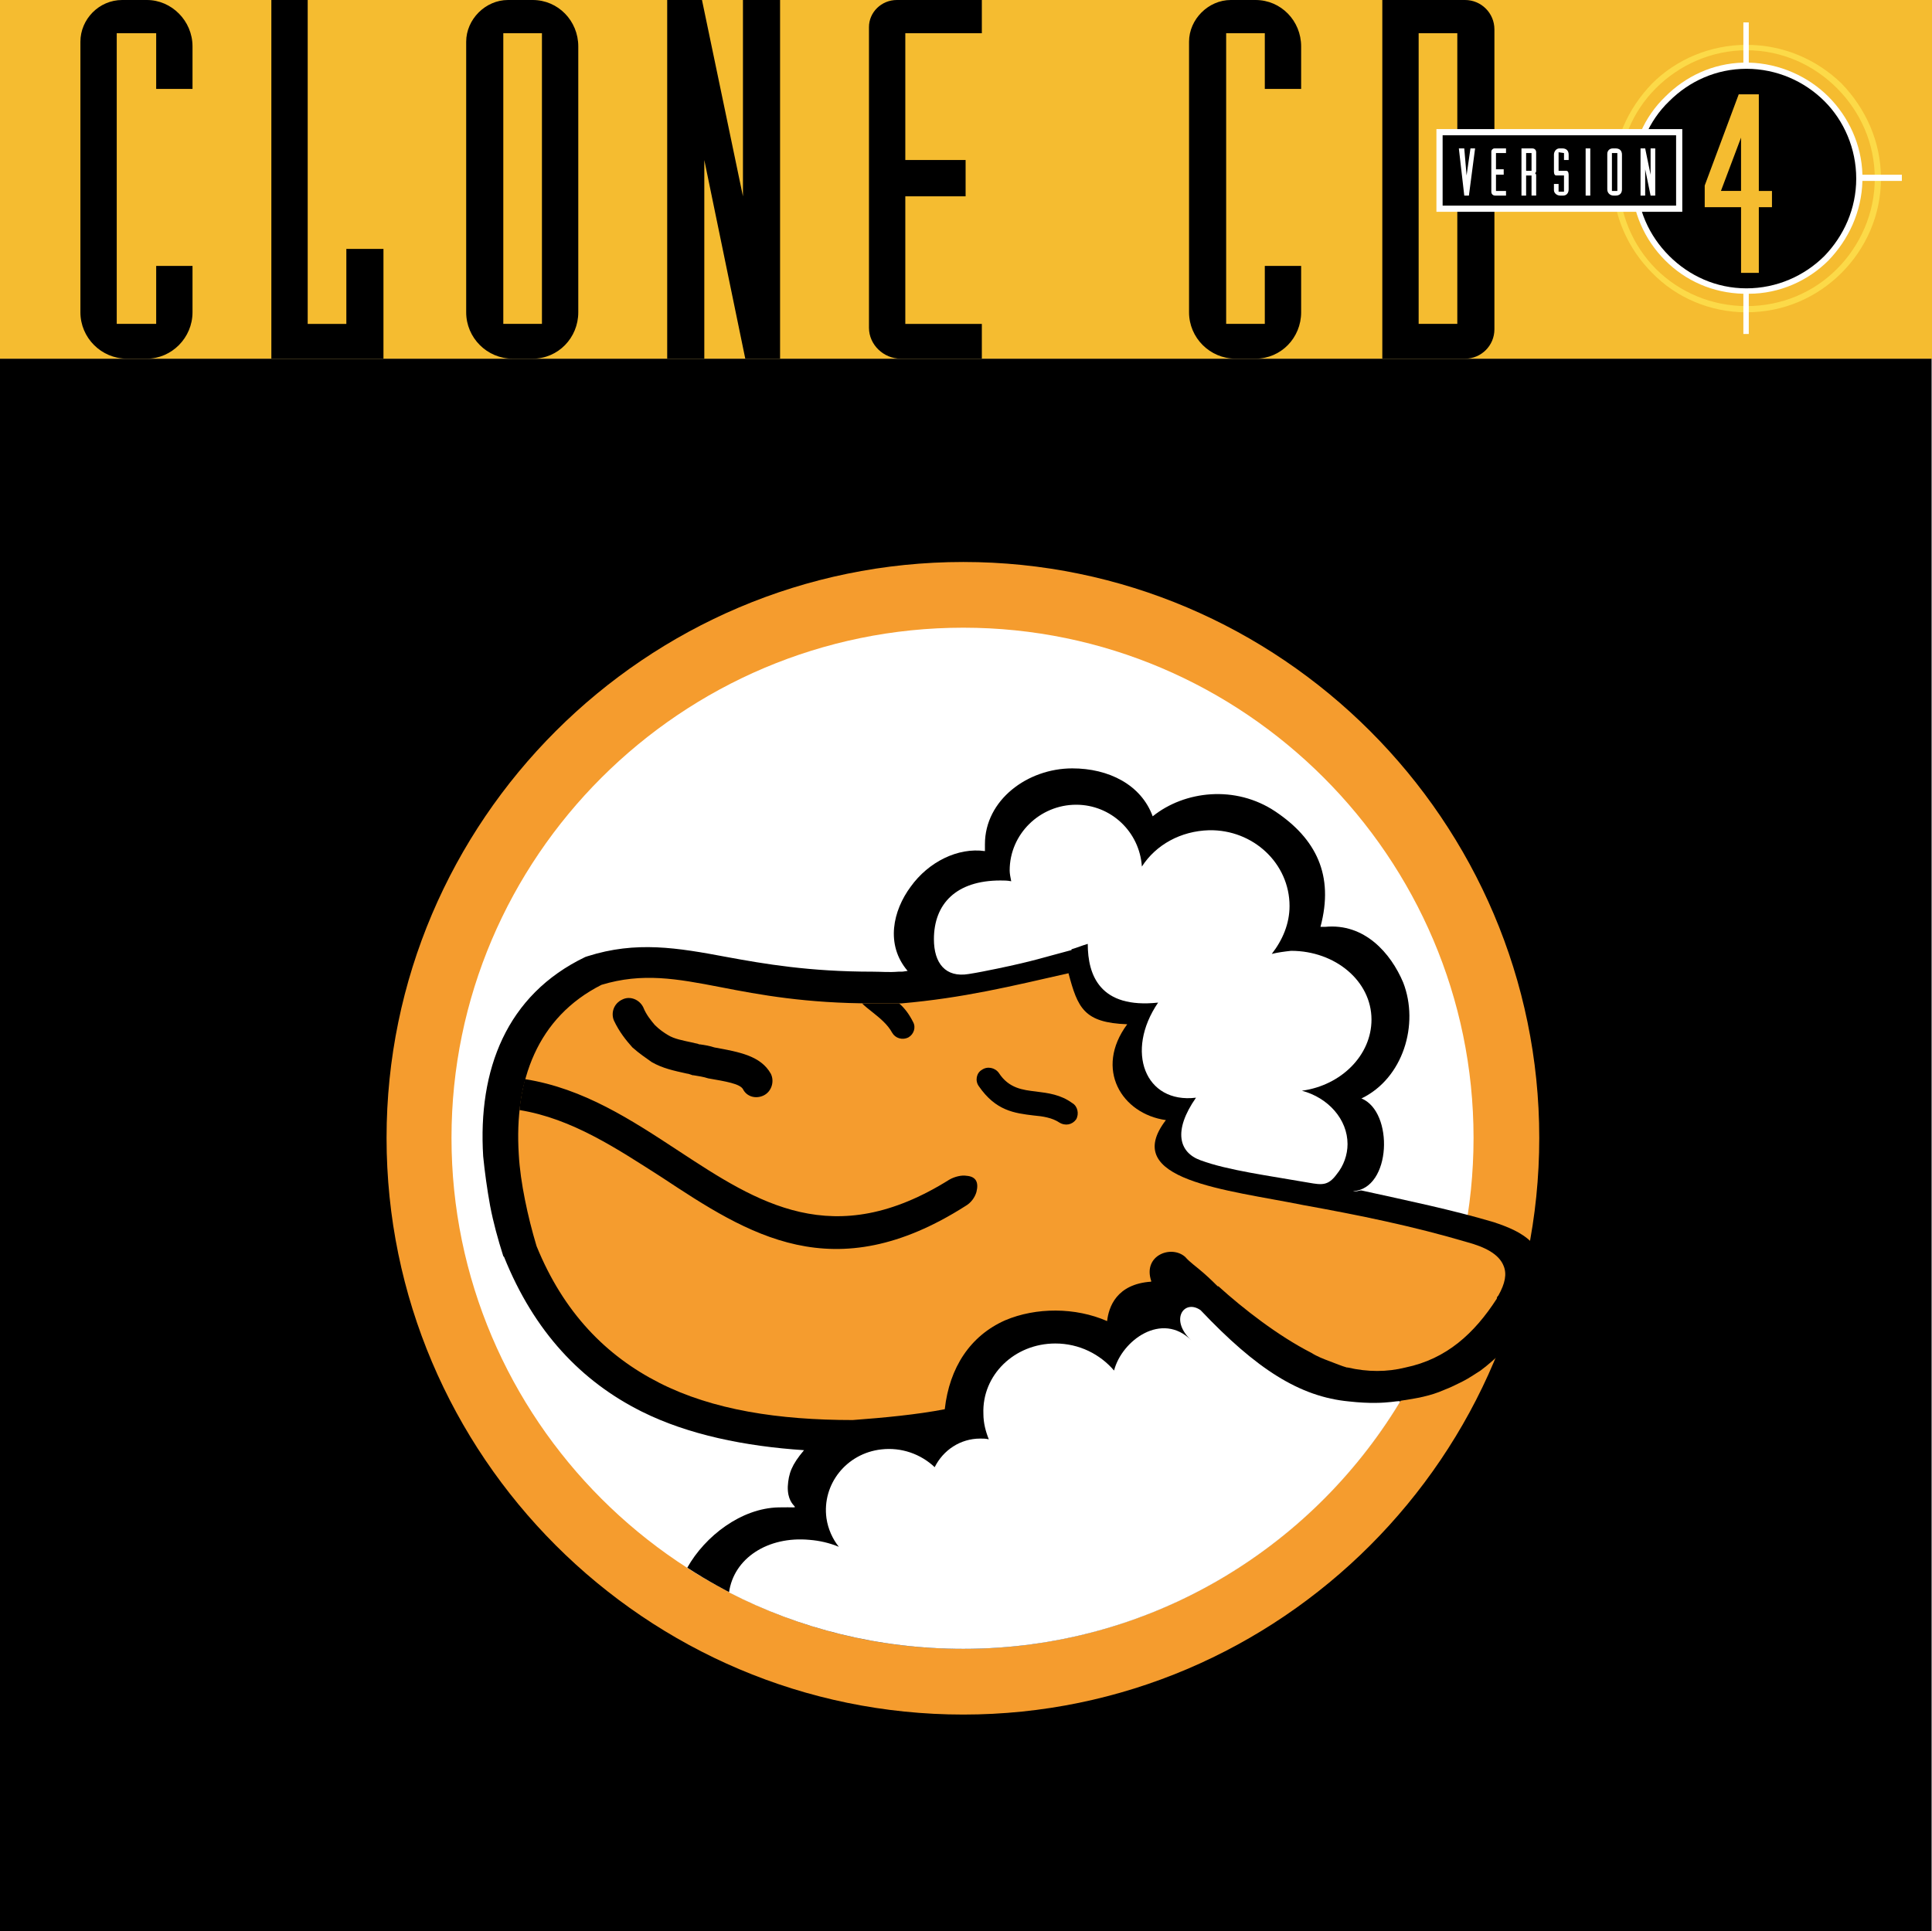
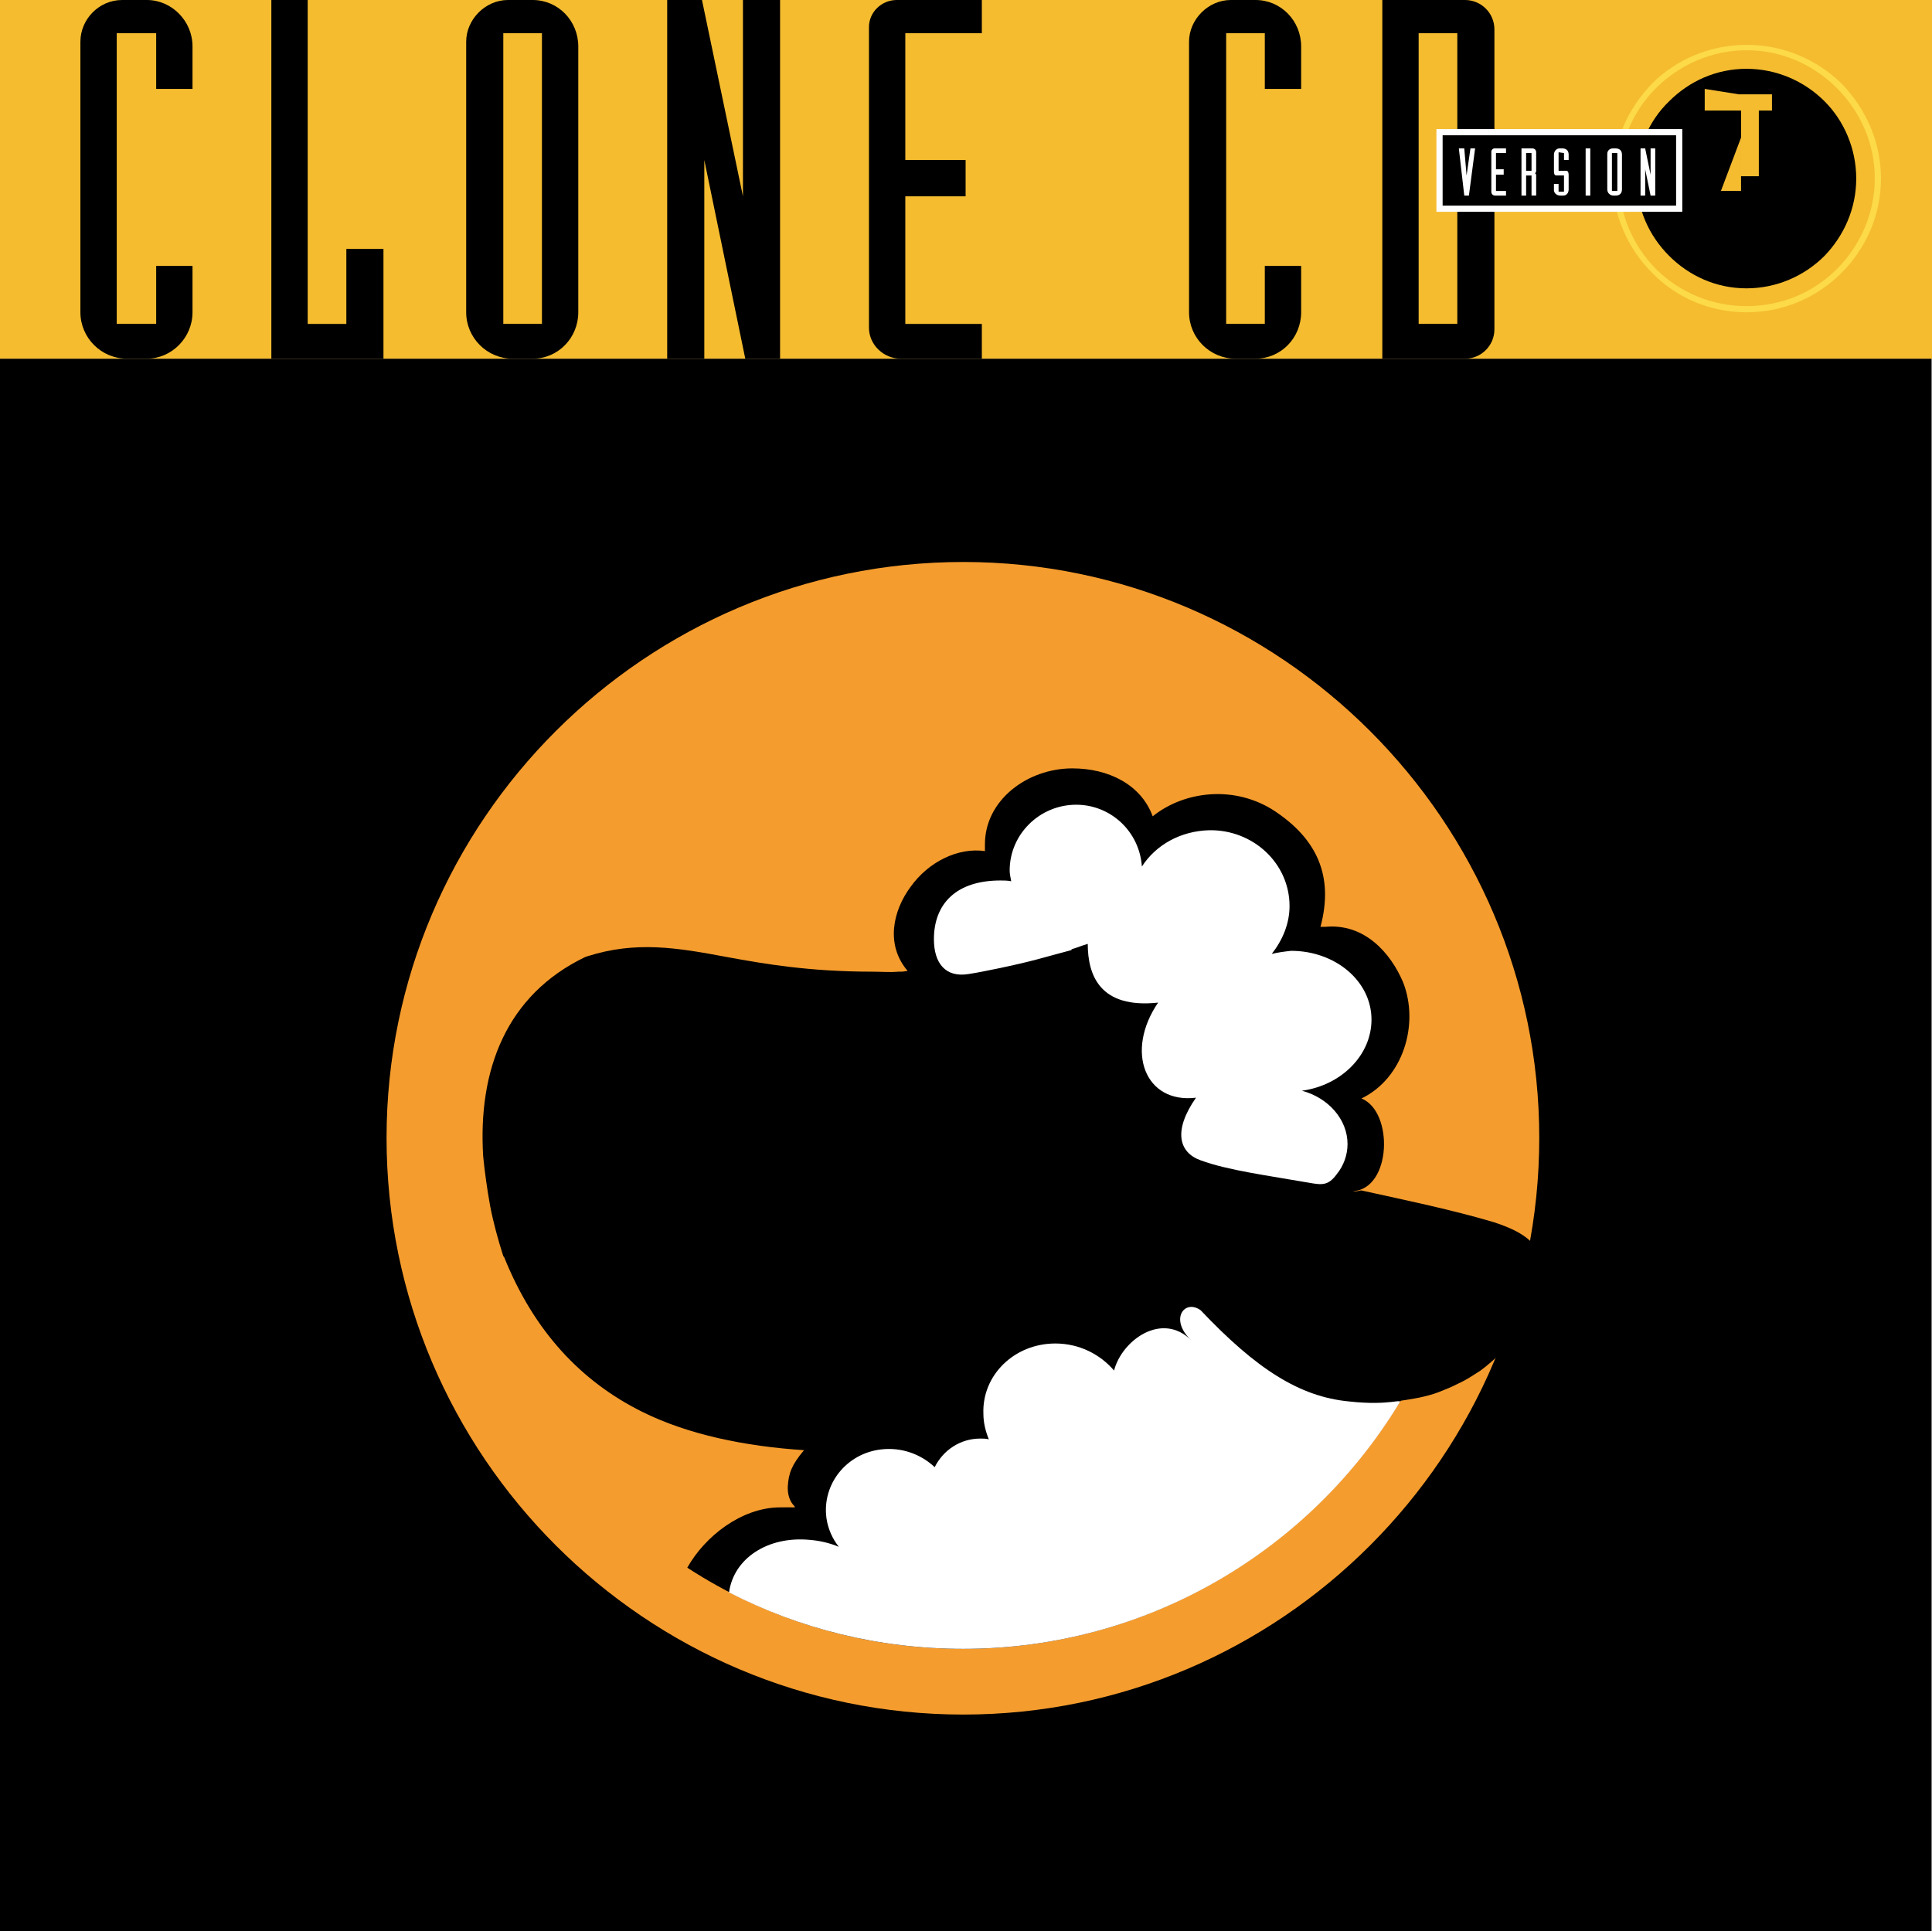
<svg xmlns="http://www.w3.org/2000/svg" version="1.0" id="Layer_1" x="0px" y="0px" width="192.756px" height="192.678px" viewBox="0 0 192.756 192.678" enable-background="new 0 0 192.756 192.678" xml:space="preserve">
  <rect x="0" y="0" width="192.756" height="192.678" fill="#808080" stroke="none" />
  <g>
    <polygon fill-rule="evenodd" clip-rule="evenodd" points="0,192.678 192.679,192.678 192.679,35.79 0,35.79 0,192.678  " />
    <polygon fill-rule="evenodd" clip-rule="evenodd" fill="#F5BC30" points="0,35.79 192.756,35.79 192.756,0 0,0 0,35.79  " />
    <path fill-rule="evenodd" clip-rule="evenodd" fill="#FCDA48" d="M174.244,4.474c3.702,0,7.019,1.466,9.487,3.857   c2.391,2.468,3.934,5.785,3.934,9.487c0,3.702-1.543,7.019-3.934,9.41c-2.469,2.468-5.785,3.934-9.487,3.934   c-3.626,0-7.02-1.465-9.41-3.934c-2.392-2.392-3.935-5.708-3.935-9.41c0-3.703,1.543-7.02,3.935-9.487   C167.225,5.939,170.618,4.474,174.244,4.474L174.244,4.474z M174.244,5.014c-3.472,0-6.711,1.465-9.024,3.779   c-2.314,2.314-3.703,5.478-3.703,9.025c0,3.471,1.389,6.71,3.703,9.024c2.313,2.314,5.553,3.703,9.024,3.703   c3.548,0,6.711-1.388,9.024-3.703c2.314-2.314,3.779-5.553,3.779-9.024c0-3.548-1.465-6.711-3.779-9.025   C180.955,6.479,177.792,5.014,174.244,5.014L174.244,5.014z" />
-     <path fill-rule="evenodd" clip-rule="evenodd" fill="#FFFFFF" d="M174.476,6.248c3.085,0.077,5.938,1.389,7.944,3.394   s3.316,4.782,3.394,7.791h3.935v0.617h-3.935c-0.077,3.085-1.388,5.862-3.394,7.945c-2.006,2.005-4.859,3.317-7.944,3.317v4.011   h-0.54v-4.011c-3.086-0.077-5.785-1.312-7.79-3.317c-2.083-2.083-3.317-4.859-3.395-7.945h-4.088v-0.617h4.088   c0.077-3.008,1.312-5.785,3.395-7.791c2.005-2.005,4.704-3.317,7.79-3.394V2.237h0.54V6.248L174.476,6.248z" />
    <path fill-rule="evenodd" clip-rule="evenodd" d="M174.244,6.865c-3.009,0-5.708,1.234-7.714,3.24   c-2.005,1.928-3.239,4.705-3.239,7.713s1.234,5.708,3.239,7.713c2.006,2.006,4.705,3.24,7.714,3.24c3.008,0,5.784-1.234,7.79-3.24   c1.929-2.005,3.162-4.705,3.162-7.713s-1.233-5.786-3.162-7.713C180.028,8.099,177.252,6.865,174.244,6.865L174.244,6.865z" />
-     <path fill-rule="evenodd" clip-rule="evenodd" fill="#F5BC30" d="M173.473,9.41h2.006v9.642h1.311v1.62h-1.311v6.556h-1.774v-6.556   h-3.625v-2.16L173.473,9.41L173.473,9.41z M173.704,13.73l-2.006,5.322h2.006V13.73L173.704,13.73z" />
+     <path fill-rule="evenodd" clip-rule="evenodd" fill="#F5BC30" d="M173.473,9.41h2.006h1.311v1.62h-1.311v6.556h-1.774v-6.556   h-3.625v-2.16L173.473,9.41L173.473,9.41z M173.704,13.73l-2.006,5.322h2.006V13.73L173.704,13.73z" />
    <path fill-rule="evenodd" clip-rule="evenodd" d="M50.676,0h2.469c2.545,0,4.55,2.083,4.55,4.628v26.534   c0,2.545-2.005,4.628-4.55,4.628h-2.006c-2.545,0-4.628-2.083-4.628-4.628V4.165C46.511,1.928,48.44,0,50.676,0L50.676,0z    M89.475,0h8.484v3.316h-1.62h-6.016v12.65h6.016v3.625h-6.016v12.728h6.016h1.62v3.471H89.86c-1.697,0-3.163-1.388-3.163-3.085   V2.7C86.698,1.234,87.932,0,89.475,0L89.475,0z M66.566,0h3.471l4.088,19.591V0h3.703v35.79h-3.471l-4.088-19.823V35.79h-3.703V0   L66.566,0z M27.073,0h3.626v32.319h3.856v-7.482h3.703V35.79H27.073V0L27.073,0z M12.188,0h2.468c2.468,0,4.551,2.083,4.551,4.628   v4.243h-3.625V3.316h-3.935v29.002h3.935v-5.786h3.625v4.628c0,2.545-2.083,4.628-4.551,4.628h-2.006   c-2.545,0-4.628-2.083-4.628-4.628V4.165C8.021,1.928,9.873,0,12.188,0L12.188,0z M50.214,3.316v29.002h3.856V3.316H50.214   L50.214,3.316z" />
    <path fill-rule="evenodd" clip-rule="evenodd" d="M146.167,0c1.62,0,2.931,1.311,2.931,2.931v29.928   c0,1.619-1.311,2.931-2.931,2.931h-8.253V0H146.167L146.167,0z M122.796,0h2.468c2.546,0,4.551,2.083,4.551,4.628v4.243h-3.625   V3.316h-3.856v29.002h3.856v-5.786h3.625v4.628c0,2.545-2.005,4.628-4.551,4.628h-2.005c-2.545,0-4.628-2.083-4.628-4.628V4.165   C118.631,1.928,120.56,0,122.796,0L122.796,0z M141.539,3.316v29.002h3.857V3.316H141.539L141.539,3.316z" />
    <polygon fill-rule="evenodd" clip-rule="evenodd" fill="#FFFFFF" points="143.622,12.881 167.533,12.881 167.842,12.881    167.842,13.19 167.842,20.826 167.842,21.134 167.533,21.134 143.622,21.134 143.313,21.134 143.313,20.826 143.313,13.19    143.313,12.881 143.622,12.881  " />
    <polygon fill-rule="evenodd" clip-rule="evenodd" points="167.225,13.499 143.931,13.499 143.931,20.518 167.225,20.518    167.225,13.499  " />
    <path fill-rule="evenodd" clip-rule="evenodd" fill="#FFFFFF" d="M160.822,15.272h0.54v3.78h-0.54V15.272L160.822,15.272z    M152.261,15.272h0.54v1.774h-0.54V15.272L152.261,15.272z M152.801,17.509v1.542v0.463h0.463v-2.005   c0-0.154-0.077-0.231-0.154-0.231c0.077,0,0.154-0.077,0.154-0.231v-1.852c0-0.231-0.154-0.385-0.386-0.385h-1.08v4.705h0.463   v-0.463v-1.542H152.801L152.801,17.509z M155.963,19.515h-0.309c-0.309,0-0.617-0.231-0.617-0.54v-0.617h0.463v0.771h0.54v-1.62   h-0.54h-0.231c-0.231,0-0.231-0.309-0.231-0.463v-1.62c0-0.309,0.231-0.617,0.54-0.617h0.309c0.387,0,0.618,0.231,0.618,0.617v0.54   h-0.464v-0.695l-0.54-0.077v1.852h0.772c0.231,0,0.231,0.309,0.231,0.463v1.388C156.504,19.283,156.272,19.515,155.963,19.515   L155.963,19.515z M146.553,19.515h-0.463l-0.54-4.705h0.54l0.231,2.7l0.386-2.7h0.463L146.553,19.515L146.553,19.515z    M149.098,14.81h1.158v0.462h-0.231h-0.771v1.62h0.771v0.54h-0.771v1.62h0.771h0.231v0.463h-1.081c-0.23,0-0.385-0.154-0.385-0.386   v-4.011C148.79,14.964,148.944,14.81,149.098,14.81L149.098,14.81z M163.677,14.81h0.463l0.54,2.623V14.81h0.463v4.705h-0.463   l-0.54-2.623v2.623h-0.463V14.81L163.677,14.81z M158.663,19.515H158.2V14.81h0.463V19.515L158.663,19.515z M160.899,14.81   c-0.309,0-0.54,0.231-0.54,0.54v3.548c0,0.386,0.309,0.617,0.617,0.617h0.232c0.385,0,0.616-0.231,0.616-0.617v-3.471   c0-0.386-0.231-0.617-0.616-0.617H160.899L160.899,14.81z" />
    <path fill-rule="evenodd" clip-rule="evenodd" fill="#F59C2E" d="M96.108,171.082c31.625,0,57.464-25.84,57.464-57.543   c0-31.624-25.84-57.463-57.464-57.463c-31.701,0-57.541,25.839-57.541,57.463C38.567,145.242,64.407,171.082,96.108,171.082   L96.108,171.082z" />
-     <path fill-rule="evenodd" clip-rule="evenodd" fill="#FFFFFF" d="M96.108,164.525c28,0,50.908-22.908,50.908-50.986   c0-27.998-22.908-50.907-50.908-50.907c-28.153,0-51.062,22.909-51.062,50.907C45.046,141.617,67.955,164.525,96.108,164.525   L96.108,164.525z" />
    <path fill-rule="evenodd" clip-rule="evenodd" d="M58.621,95.414c4.859-1.542,8.948-0.849,13.884,0.077   c3.779,0.694,8.253,1.465,14.578,1.465c0.848,0,1.62,0.077,2.545,0c0.617,0,0.309,0,0.926-0.077   c-2.237-2.623-1.465-6.017,0.308-8.407c1.774-2.469,4.705-3.934,7.405-3.548c0-0.231,0-0.463,0-0.694   c0-4.396,4.242-7.56,8.716-7.56c3.625,0,6.865,1.621,8.021,4.783c3.163-2.545,8.254-3.162,12.265-0.463   c4.011,2.7,5.862,6.325,4.474,11.493c0.154,0,0.309,0,0.463,0c3.934-0.386,6.557,2.623,7.791,5.554   c1.62,4.164,0,9.564-4.166,11.568c3.239,1.312,3.009,9.025-0.848,9.256c0.386,0.078,0.54-0.076,0.848-0.076   c4.552,1.002,9.025,1.928,13.19,3.162c1.389,0.463,2.776,1.002,3.779,2.006c1.157,1.156,1.697,2.699,1.157,4.859   c-0.154,0.463-0.309,0.926-0.54,1.389s-0.463,0.926-0.771,1.389c-1.388,2.082-3.472,4.088-4.937,5.168l0,0   c-0.617,0.385-1.157,0.77-1.774,1.078c-0.616,0.309-1.233,0.619-1.851,0.85c-1.389,0.617-2.777,0.848-4.32,1.08   c0,0-0.077,0.076-0.23,0.309c-8.948,14.654-25.146,24.451-43.426,24.451c-10.182,0-19.592-2.932-27.537-8.1   c1.774-3.162,5.399-5.939,9.102-6.016c3.085-0.078,0.848,0.463,0.925-2.084c0.077-1.311,0.386-2.158,1.62-3.625   c-5.862-0.385-11.57-1.541-16.198-3.855c-6.016-3.01-10.721-7.945-13.729-15.428l-0.077-0.076   c-0.541-1.697-1.003-3.395-1.312-5.014c-0.308-1.697-0.54-3.395-0.694-4.938c-0.54-8.639,2.314-16.121,10.182-19.899L58.621,95.414   L58.621,95.414z" />
-     <path fill-rule="evenodd" clip-rule="evenodd" fill="#F59C2E" d="M71.888,98.5c-4.396-0.85-7.791-1.467-11.878-0.232   c-6.402,3.24-8.716,9.564-8.253,16.893c0.077,1.465,0.309,3.008,0.617,4.551c0.309,1.543,0.695,3.086,1.158,4.627   c2.7,6.635,6.941,10.953,12.264,13.652c5.323,2.701,11.879,3.703,19.284,3.703c3.085-0.23,6.402-0.539,9.179-1.08   c0.463-4.164,2.545-7.326,6.017-8.869c3.085-1.312,7.019-1.312,10.181,0.076c0.154-1.389,0.926-3.703,4.396-3.934   c0-0.078,0-0.078,0-0.078c-0.848-2.545,2.006-3.625,3.395-2.391c0.463,0.541,1.157,1.004,1.852,1.621   c0.617,0.539,1.233,1.156,1.388,1.311h0.077c2.469,2.236,5.939,4.938,9.257,6.633c0.616,0.387,1.233,0.617,1.851,0.85   c0.617,0.23,1.157,0.463,1.697,0.617h0.077c2.005,0.463,3.934,0.463,5.785,0c4.088-0.85,6.864-3.395,9.102-6.865   c0-0.154,0.077-0.232,0.154-0.309c0.694-1.234,0.849-2.16,0.54-2.932c-0.463-1.234-1.929-1.928-3.626-2.391   c-5.476-1.619-10.798-2.699-16.352-3.703c-7.637-1.543-18.358-2.467-13.729-8.484c-4.397-0.617-7.174-5.09-3.857-9.564   c-4.319-0.154-4.937-1.619-5.862-5.09c-5.785,1.311-10.49,2.467-16.66,3.008c-1.003,0-1.929,0-2.854,0   C80.45,100.119,75.822,99.27,71.888,98.5L71.888,98.5z" />
    <path fill-rule="evenodd" clip-rule="evenodd" d="M61.244,101.816c-0.309-0.771,0-1.697,0.848-2.084   c0.771-0.385,1.697,0,2.083,0.771c0.309,0.771,0.771,1.312,1.157,1.775c0.463,0.463,0.926,0.771,1.311,1.002   c0.617,0.385,1.466,0.539,2.546,0.771c0.231,0.076,0.462,0.076,0.54,0.154l0,0l0,0l0,0l0,0h0.078   c0.539,0.076,1.002,0.154,1.465,0.309c2.545,0.463,4.628,0.848,5.631,2.621c0.386,0.773,0.077,1.775-0.694,2.162   c-0.772,0.385-1.697,0.152-2.083-0.619c-0.309-0.539-1.697-0.77-3.471-1.078c-0.463-0.154-1.003-0.232-1.465-0.309   c-0.078,0-0.078,0-0.078,0c-0.463-0.156-0.463-0.156-0.54-0.156c-1.389-0.307-2.468-0.539-3.548-1.156   c-0.54-0.385-1.234-0.848-1.928-1.465C62.478,103.82,61.784,102.973,61.244,101.816L61.244,101.816z M89.706,100.119   c0.54,0.463,1.003,1.08,1.389,1.852c0.309,0.539,0.077,1.234-0.462,1.541c-0.617,0.309-1.312,0.078-1.62-0.461   c-0.463-0.85-1.234-1.467-2.005-2.084c-0.386-0.309-0.694-0.539-1.002-0.848c0.308,0,0.694,0,1.08,0   C87.932,100.119,88.78,100.119,89.706,100.119L89.706,100.119z M52.373,107.678c-0.23,1.002-0.462,2.006-0.54,3.086   c5.245,0.848,9.719,3.855,14.193,6.711c8.639,5.707,17.123,11.26,30.313,2.854c0.54-0.309,0.925-0.85,1.08-1.389   c0.231-0.926,0-1.543-1.002-1.619c-0.463-0.078-1.157,0.076-1.697,0.385c-11.57,7.25-19.129,2.314-26.997-2.854   C63.018,111.766,58.236,108.604,52.373,107.678L52.373,107.678z M97.65,108.373c-0.386-0.541-0.231-1.312,0.309-1.621   c0.54-0.385,1.312-0.23,1.697,0.309c1.002,1.543,2.391,1.697,3.702,1.852c1.234,0.154,2.468,0.309,3.625,1.156   c0.54,0.309,0.694,1.08,0.386,1.621c-0.386,0.539-1.08,0.693-1.697,0.307c-0.693-0.461-1.619-0.615-2.545-0.693   C101.199,111.072,99.348,110.84,97.65,108.373L97.65,108.373z M69.806,104.207L69.806,104.207L69.806,104.207z M69.111,107.293   h0.078C69.189,107.293,69.189,107.293,69.111,107.293L69.111,107.293z M69.729,104.207L69.729,104.207L69.729,104.207z" />
    <path fill-rule="evenodd" clip-rule="evenodd" fill="#FFFFFF" d="M130.586,118.014c-3.934-0.693-8.099-1.234-10.799-2.236   c-2.158-0.771-2.776-2.932-0.462-6.248c-5.091,0.617-7.097-4.629-3.78-9.488c-5.784,0.617-7.019-2.699-7.019-5.861   c-0.54,0.154-1.08,0.386-1.62,0.54c0,0,0,0,0,0.077c-2.931,0.771-3.702,1.08-7.404,1.851c-1.157,0.231-1.852,0.385-2.854,0.54   c-2.314,0.387-3.471-1.08-3.471-3.47c0-3.548,2.237-5.863,6.633-5.863c0.386,0,0.693,0,1.079,0.077   c-0.077-0.385-0.154-0.771-0.154-1.079c0-3.626,3.009-6.557,6.634-6.557c3.472,0,6.325,2.699,6.557,6.17   c1.388-2.16,3.856-3.548,6.711-3.625c4.396-0.077,8.021,3.317,8.021,7.559c0,1.775-0.694,3.395-1.774,4.783   c0.617-0.154,1.234-0.231,1.929-0.309c4.396,0,8.021,3.009,8.021,6.864c0,3.549-3.008,6.557-6.942,7.096   c2.623,0.695,4.552,2.855,4.552,5.322c0,1.08-0.386,2.16-1.08,3.01C132.515,118.322,131.897,118.244,130.586,118.014   L130.586,118.014z" />
    <path fill-rule="evenodd" clip-rule="evenodd" fill="#FFFFFF" d="M139.61,139.998c-8.947,14.73-25.145,24.527-43.502,24.527   c-8.407,0-16.353-2.006-23.371-5.631c0.462-3.395,3.856-5.631,8.022-5.246c1.002,0.078,2.005,0.309,2.931,0.695   c-0.617-0.771-1.08-1.775-1.234-2.854c-0.463-3.395,2.005-6.48,5.476-6.865c2.006-0.232,3.934,0.463,5.322,1.773   c0.849-1.697,2.545-2.854,4.551-2.854c0.309,0,0.54,0,0.849,0.076c-0.309-0.771-0.54-1.619-0.54-2.545   c-0.154-3.855,3.086-7.018,7.174-7.018c2.391,0,4.474,1.078,5.862,2.699c0.771-3.008,4.781-5.939,7.713-3.008   c-2.237-2.084-0.694-4.166,0.925-3.01c5.555,5.863,9.873,8.639,14.811,9.102C138.763,140.305,139.997,139.457,139.61,139.998   L139.61,139.998z" />
  </g>
</svg>